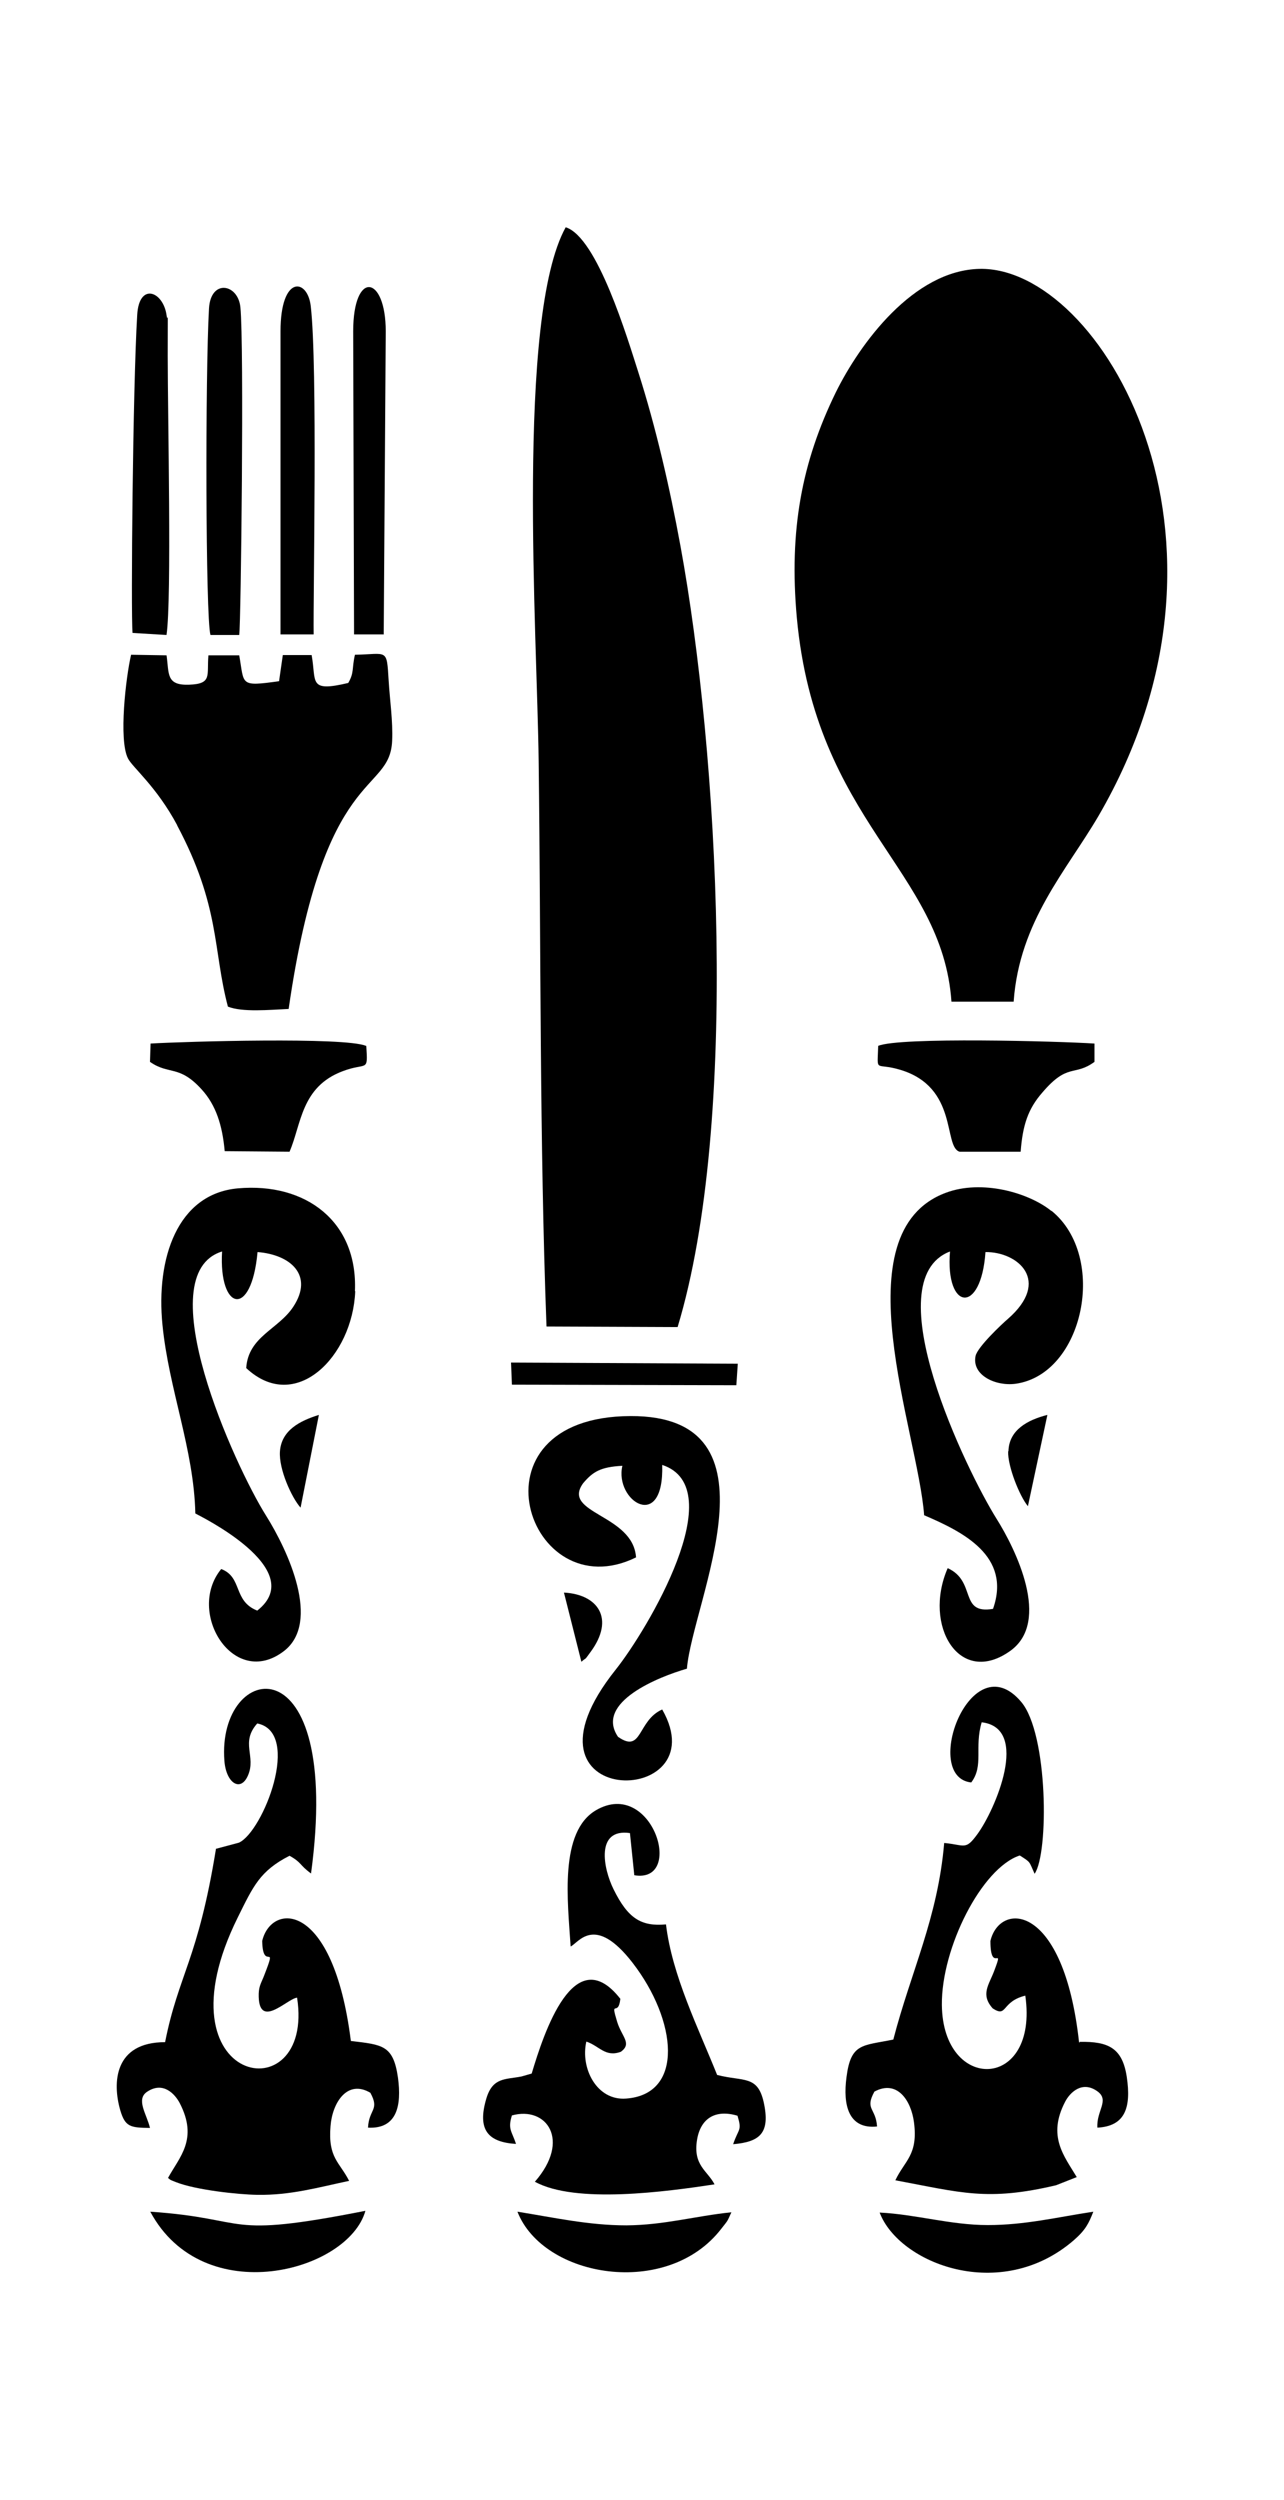
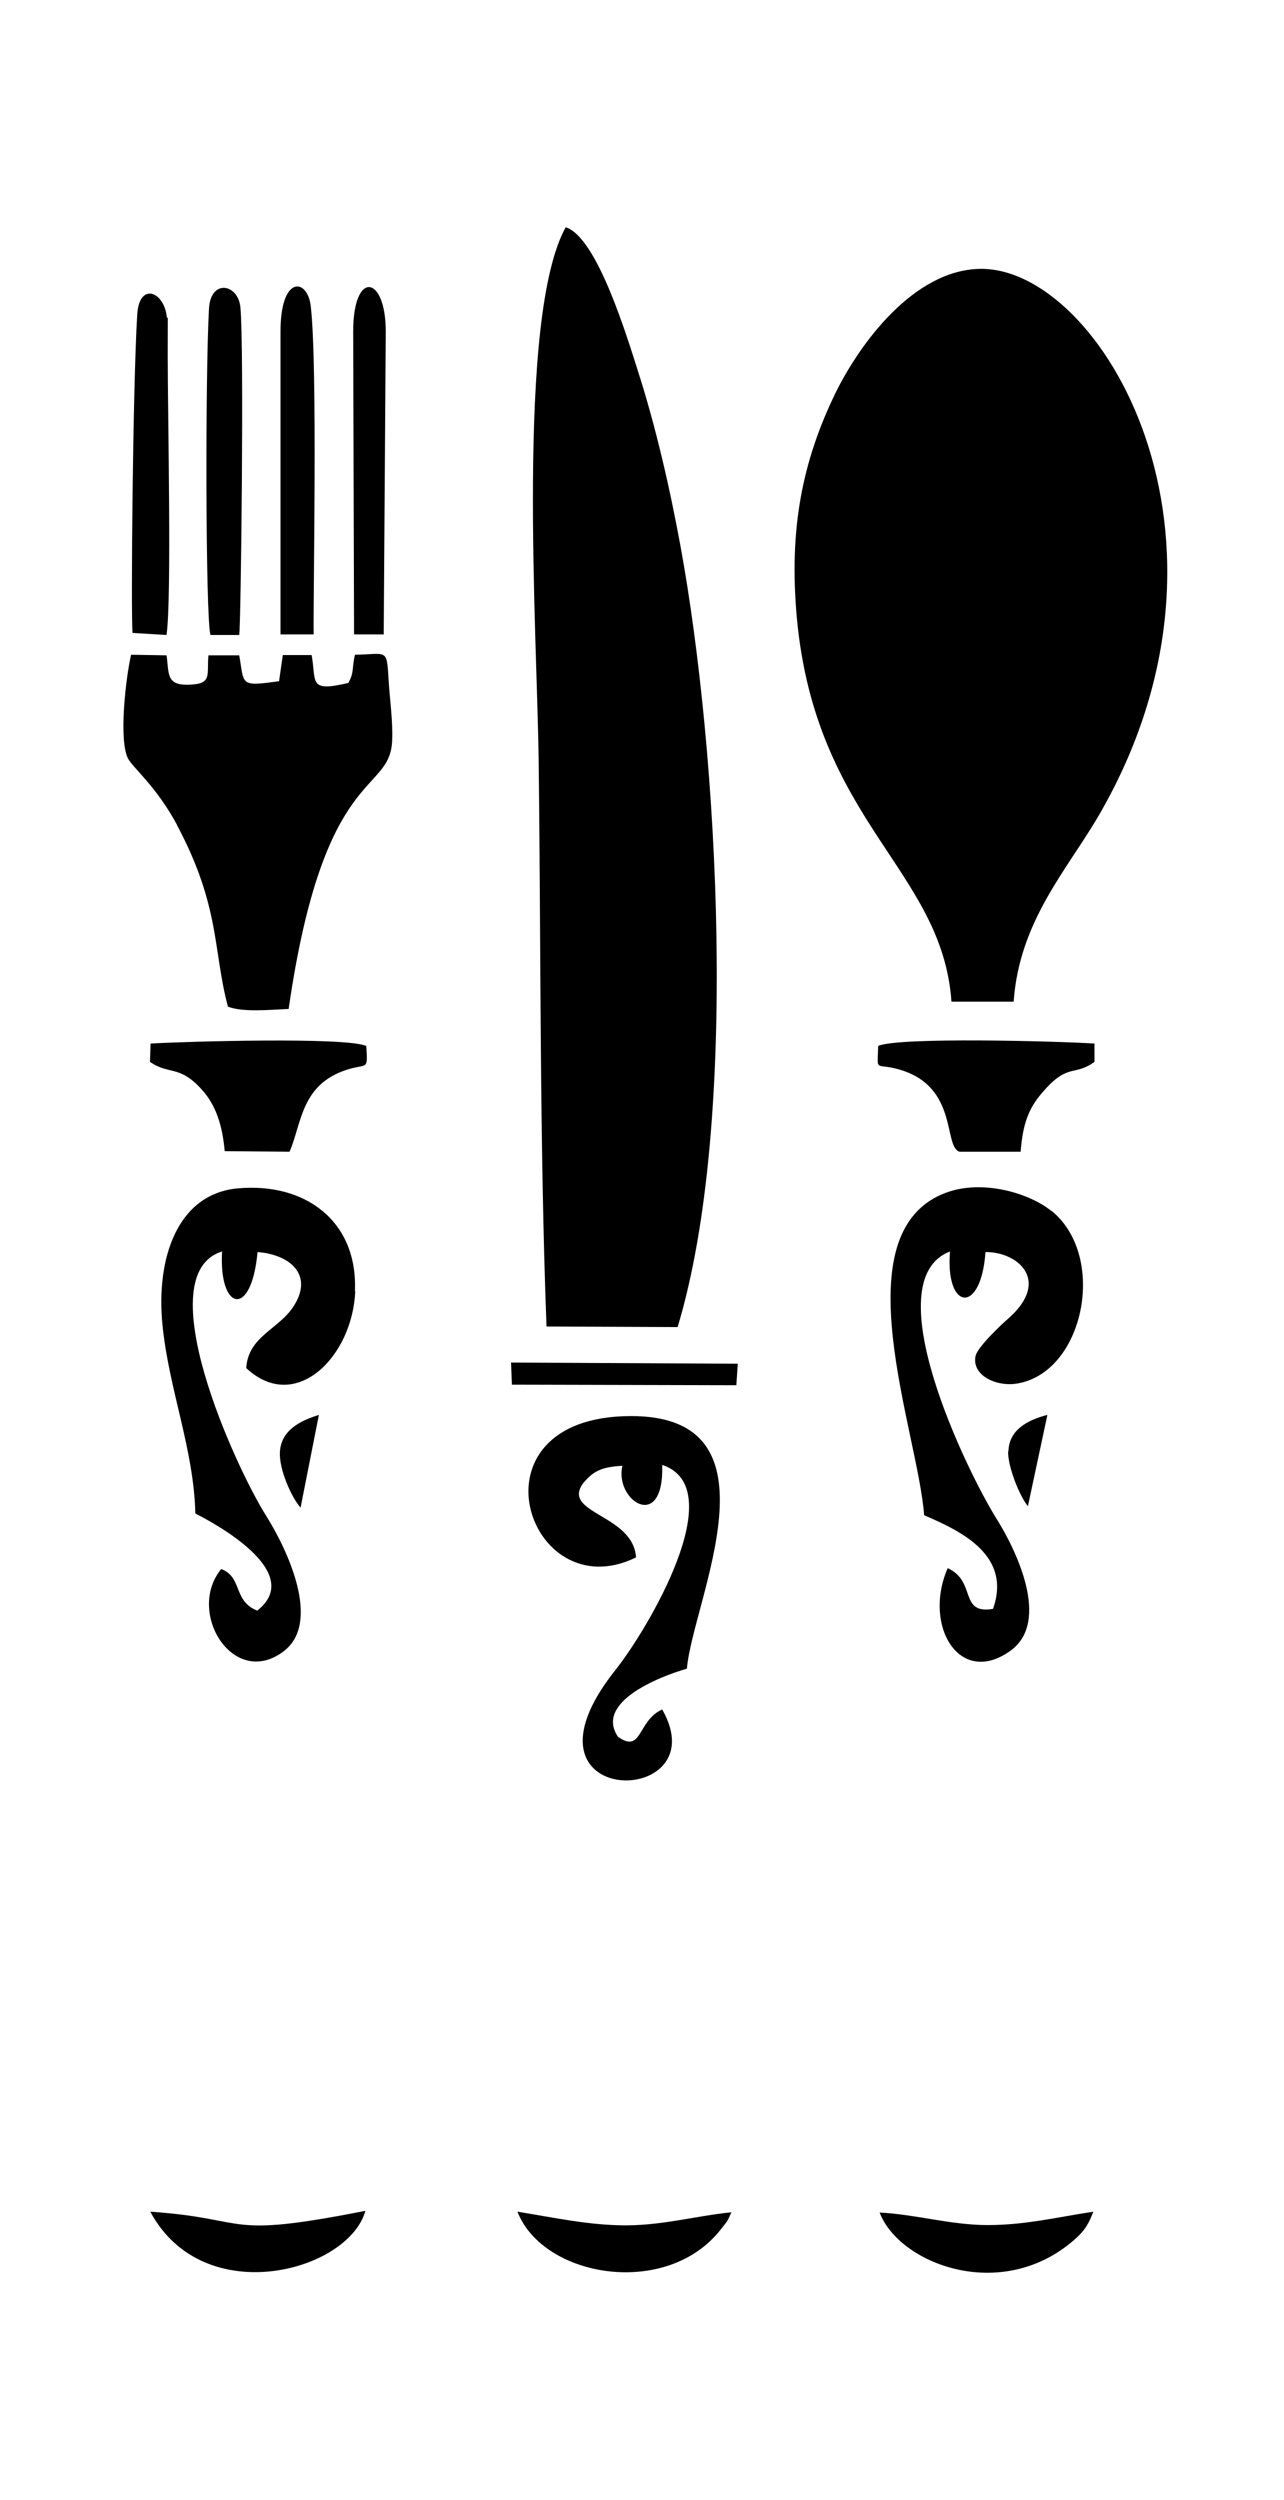
<svg xmlns="http://www.w3.org/2000/svg" version="1.1" id="Livello_1" x="0px" y="0px" viewBox="0 0 935.435 1820.744" style="enable-background:new 0 0 935.435 1820.744;" xml:space="preserve">
  <g id="Capa_1">
    <path d="M128.967,600.957c31.556,59.3,26.05,90.433,37.063,132.155l0,0c10.589,4.236,30.286,2.33,44.264,1.694   c25.626-178.113,73.702-155.664,75.396-195.268c0.635-14.402-1.694-29.65-2.541-43.84c-1.483-23.932-0.635-19.273-24.567-18.849   c-2.33,10.166-0.424,12.919-4.871,20.543c-29.438,6.989-23.085-0.847-26.685-20.332h-20.967c0-0.212-2.753,19.061-2.753,19.061   c-29.015,4.024-25.203,2.753-29.015-18.849H151.84c-1.271,14.613,2.965,20.755-13.978,21.391   c-16.943,0.635-14.613-7.836-16.519-21.391l-25.838-0.424c-3.812,16.308-9.107,61.842-2.33,75.396   c3.177,6.565,20.755,20.332,36.004,48.923h-0.212V600.957z" />
    <path d="M121.342,462.236c3.812-26.262,0.847-158.841,0.847-203.316s0.424-20.543-0.847-29.438   c-2.541-17.578-20.12-23.932-21.391,0c-3.177,52.312-4.659,217.082-3.389,231.484l24.779,1.483V462.236z" />
    <path d="M153.111,462.448h21.179c1.271-8.683,3.6-211.364,0.847-238.684c-1.694-17.155-21.602-20.755-22.873,0.847   c-2.753,47.864-2.541,225.13,1.059,237.837C153.322,462.448,153.111,462.448,153.111,462.448z" />
    <path d="M258.581,940.24c2.118-50.405-35.58-79.208-85.35-74.761c-44.052,4.024-59.724,51.041-54.853,99.54   c4.659,47.017,22.873,90.433,23.932,137.238l0,0c1.271,0.847,83.656,40.451,45.111,70.737   c-17.79-6.989-10.589-24.356-26.262-30.286c-25.838,31.556,9.107,87.892,45.746,59.724c27.109-20.967,2.965-73.067-13.131-98.693   c-22.661-36.004-86.197-175.572-31.98-192.303c-2.541,43.205,21.391,49.135,25.838,0.424c24.144,1.906,41.087,16.943,26.05,39.816   c-10.801,16.519-32.827,21.602-34.31,44.687c36.004,33.674,77.514-8.471,79.42-55.912l0,0L258.581,940.24z" />
    <polygon points="218.976,1097.81 218.976,1097.81 218.976,1097.81  " />
    <path d="M203.939,1057.147c-0.847,12.919,8.471,33.462,15.037,40.875l13.343-67.56   C218.765,1034.698,204.998,1041.475,203.939,1057.147z" />
    <path d="M279.548,462.236l1.483-220.894c0-41.087-23.72-44.899-23.72,0l0,0l0.635,220.682h21.814l0,0L279.548,462.236z" />
    <polygon points="372.946,1008.436 536.446,1008.859 537.505,993.187 372.31,992.34 372.946,1008.436  " />
    <path d="M500.442,1215.14c4.236-49.346,72.008-184.255-41.087-183.831c-121.778,0.424-74.761,141.686,4.024,102.929l0,0   c-2.118-31.556-54.641-31.768-38.545-54.006c6.989-8.26,12.495-11.86,28.591-12.707c-5.93,25.626,30.497,48.923,29.015-0.635   c50.829,16.731-10.801,120.083-33.886,149.098c-81.962,102.717,75.396,101.658,33.886,29.015   c-18.214,8.048-14.402,32.403-32.192,19.908c-17.155-25.203,30.074-43.84,49.982-49.558h0.212L500.442,1215.14z" />
    <path d="M398.148,966.078L398.148,966.078l95.516,0.424c45.111-149.31,29.65-418.492,2.118-568.649   c-7.836-42.781-18.002-86.833-30.709-126.649c-7.836-24.356-29.862-98.481-52.947-105.682   c-36.216,65.442-20.755,297.138-19.696,388.842C394.125,689.696,393.066,831.382,398.148,966.078L398.148,966.078z" />
    <path d="M266.629,761.704c-15.46-6.565-131.732-3.177-156.934-1.694l-0.424,13.343l0,0c13.978,9.742,21.179,1.906,37.698,20.12   c10.378,11.437,15.037,26.05,16.731,44.899l47.229,0.424c8.683-19.908,8.26-47.229,38.757-58.665   c17.79-6.777,18.426,1.483,17.155-18.426l0,0H266.629z" />
    <path d="M226.389,222.917c-2.33-20.332-22.026-22.873-22.026,18.426l0,0v220.682h24.144   C228.083,433.645,231.472,266.333,226.389,222.917z" />
-     <path d="M430.128,1203.28c18.214-24.567,5.295-42.146-19.273-43.416l12.707,50.405   C427.799,1206.457,425.045,1210.269,430.128,1203.28z" />
    <polygon points="423.563,1210.269 423.563,1210.269 423.563,1210.269  " />
    <path d="M766.023,881.999c-16.731-13.554-50.829-23.085-76.879-13.343c-77.514,28.803-20.332,174.089-15.884,234.872   c28.168,12.072,63.748,29.65,50.194,68.196c-24.991,4.236-11.86-20.12-33.039-29.65c-18.214,41.934,8.683,86.833,45.746,60.148   c29.65-21.391,3.812-73.914-10.166-96.151c-21.602-34.521-89.163-173.454-33.886-194.633c-3.6,42.993,22.661,46.381,25.838,0.424   c23.72-0.212,48.076,20.967,16.308,48.711c-4.236,3.6-22.026,20.332-23.508,26.897c-2.965,13.978,14.401,22.238,29.015,20.332   c49.77-6.777,67.56-92.551,26.262-126.013l0,0L766.023,881.999z" />
    <path d="M797.156,760.009c-25.626-1.694-141.898-4.871-157.358,1.694l0,0c-0.635,20.332-2.542,11.86,15.884,17.367   c42.781,12.707,31.345,56.124,43.416,59.724h44.475c1.483-19.273,5.295-31.133,15.884-43.205   c18.637-21.814,23.085-11.436,37.91-22.238v-13.343L797.156,760.009L797.156,760.009z" />
    <polygon points="673.26,1103.528 673.26,1103.528 673.26,1103.528  " />
    <polygon points="748.657,1096.963 748.657,1096.963 748.657,1096.963  " />
    <path d="M640.857,1611.395c13.978,37.063,88.104,66.289,141.474,20.12c8.471-7.412,10.801-12.072,14.19-20.755l0,0   c-26.473,4.024-49.77,9.742-76.879,9.742S667.119,1612.665,640.857,1611.395z" />
-     <path d="M786.143,1487.499c-11.225-102.293-57.818-102.717-64.595-73.914c0,24.567,10.378,1.694,2.753,21.814   c-3.812,10.166-10.166,17.155-1.059,27.321c10.801,6.989,5.93-4.871,23.72-9.319c9.954,69.255-60.148,70.949-60.783,6.777   c-0.424-41.51,29.015-99.752,56.759-108.859c8.26,5.295,6.565,4.024,10.801,13.343c10.378-14.825,9.954-101.87-9.742-125.166   c-36.639-43.417-73.067,54.641-36.427,58.665l0,0c9.319-12.284,2.118-25.414,7.624-43.84c35.58,4.236,9.742,63.96-3.177,81.538   c-8.683,11.86-8.895,7.836-24.144,6.354c-4.659,54.641-24.144,93.398-37.063,143.168c-22.449,4.659-30.921,2.33-34.098,27.321   c-2.753,20.543,1.483,38.122,22.238,36.004c-0.847-13.554-9.107-12.284-1.906-25.414c16.519-8.895,26.685,6.354,28.803,22.238   c3.177,23.932-6.777,27.956-13.554,42.357c47.864,8.895,66.925,15.46,117.118,3.6l15.037-5.93   c-9.107-15.249-21.602-29.65-8.471-54.853c3.389-6.565,12.284-15.672,23.508-7.624c9.107,6.565-0.847,14.19,0,26.474   c20.12-1.059,24.779-14.401,21.391-37.063c-3.177-20.755-13.131-25.838-34.31-25.414v0.424H786.143z" />
    <path d="M376.97,1610.759c18.849,48.287,109.282,63.324,148.463,12.495c5.295-6.777,4.024-4.659,7.413-12.072   c-26.473,2.753-48.923,9.319-76.455,9.531C428.858,1620.713,403.443,1614.995,376.97,1610.759z" />
-     <path d="M522.468,1511.219c-13.554-33.886-32.827-72.431-37.275-109.706c-18.214,1.694-27.744-4.448-38.122-25.415   c-7.624-15.249-13.343-44.687,11.86-41.087l3.177,30.709c37.063,6.142,13.131-70.949-27.744-47.44   c-27.109,15.672-20.755,66.289-18.637,99.328l0,0c5.718-2.541,17.367-23.932,45.111,11.86c32.404,41.934,37.91,95.728-4.659,98.905   c-21.391,1.694-33.462-22.026-29.015-41.51c9.53,3.177,13.766,11.648,25.203,7.413c8.26-6.142,0.635-10.801-2.753-21.814   c-5.295-17.367,0.847-2.965,2.33-16.731c-33.674-42.993-55.7,24.779-64.595,54.429l-7.413,2.118   c-11.648,2.33-20.967,0.424-25.626,16.096c-6.777,22.873,1.271,31.768,21.602,33.039c-2.965-9.319-6.142-10.589-2.965-20.755   c25.203-6.989,43.205,18.002,16.731,48.287c29.65,16.308,95.94,7.201,130.885,1.906c-5.083-9.954-15.884-13.766-12.707-32.615   c2.541-15.249,13.131-22.238,29.438-17.367c3.389,11.225,0.847,8.895-3.177,20.755c19.273-1.694,27.321-7.836,22.238-30.709   c-4.448-19.696-14.613-14.825-33.674-19.696l0,0L522.468,1511.219z" />
    <path d="M109.482,1610.759c38.757,72.219,144.439,43.628,156.723-0.635C160.947,1630.879,184.243,1615.842,109.482,1610.759z" />
-     <path d="M255.616,1486.44c-12.919-102.929-58.03-100.811-64.595-72.855c0.424,23.085,11.437-0.635,1.483,24.991   c-1.906,5.083-3.812,7.413-4.024,13.343c-0.635,27.321,20.755,3.6,27.956,2.965c13.131,84.927-104.199,64.595-43.205-58.453   c11.225-22.661,16.096-33.886,37.698-44.899c9.107,5.083,6.989,6.565,15.672,12.919c23.297-172.183-68.831-154.817-63.113-81.962   c1.271,16.308,11.86,22.873,17.155,10.589c6.142-13.978-5.718-23.932,6.777-37.91l0,0c32.615,6.565,4.236,78.785-13.343,86.833   l-16.731,4.447c-13.131,81.115-27.321,91.492-37.063,140.839c-37.063,0-38.545,29.439-32.615,49.77   c3.6,12.072,7.413,12.496,21.602,12.707c-2.33-9.954-10.589-20.967-1.906-26.473c11.648-7.624,20.12,1.906,23.508,8.26   c13.766,26.473-0.212,39.392-8.471,54.641c1.906,1.271,0,0.847,6.142,3.177c14.19,5.506,44.475,8.895,58.877,9.107   c24.356,0.424,44.687-5.506,66.925-10.166c-6.989-13.766-15.46-16.731-13.554-39.816c1.271-16.943,12.072-34.31,29.015-24.356   c6.989,12.707-1.059,11.86-1.694,25.415c21.179,1.059,24.567-16.096,21.814-36.427c-3.389-23.72-11.225-23.932-34.098-26.685   L255.616,1486.44L255.616,1486.44z" />
    <polygon points="693.38,729.512 693.38,729.512 693.38,729.512  " />
    <path d="M738.491,729.3c4.236-58.453,38.545-95.304,61.842-135.12c118.177-203.104,1.483-400.066-86.621-398.372   c-48.287,1.059-87.256,54.429-104.835,90.01c-24.779,50.829-34.098,100.175-28.38,163.923   c13.766,149.31,105.894,183.408,112.671,279.771h45.323L738.491,729.3z" />
    <path d="M734.467,1056.935c-0.424,10.801,8.26,32.615,14.401,40.028l14.19-66.501c-14.19,3.6-27.956,10.801-28.379,26.473l0,0   H734.467z" />
  </g>
</svg>